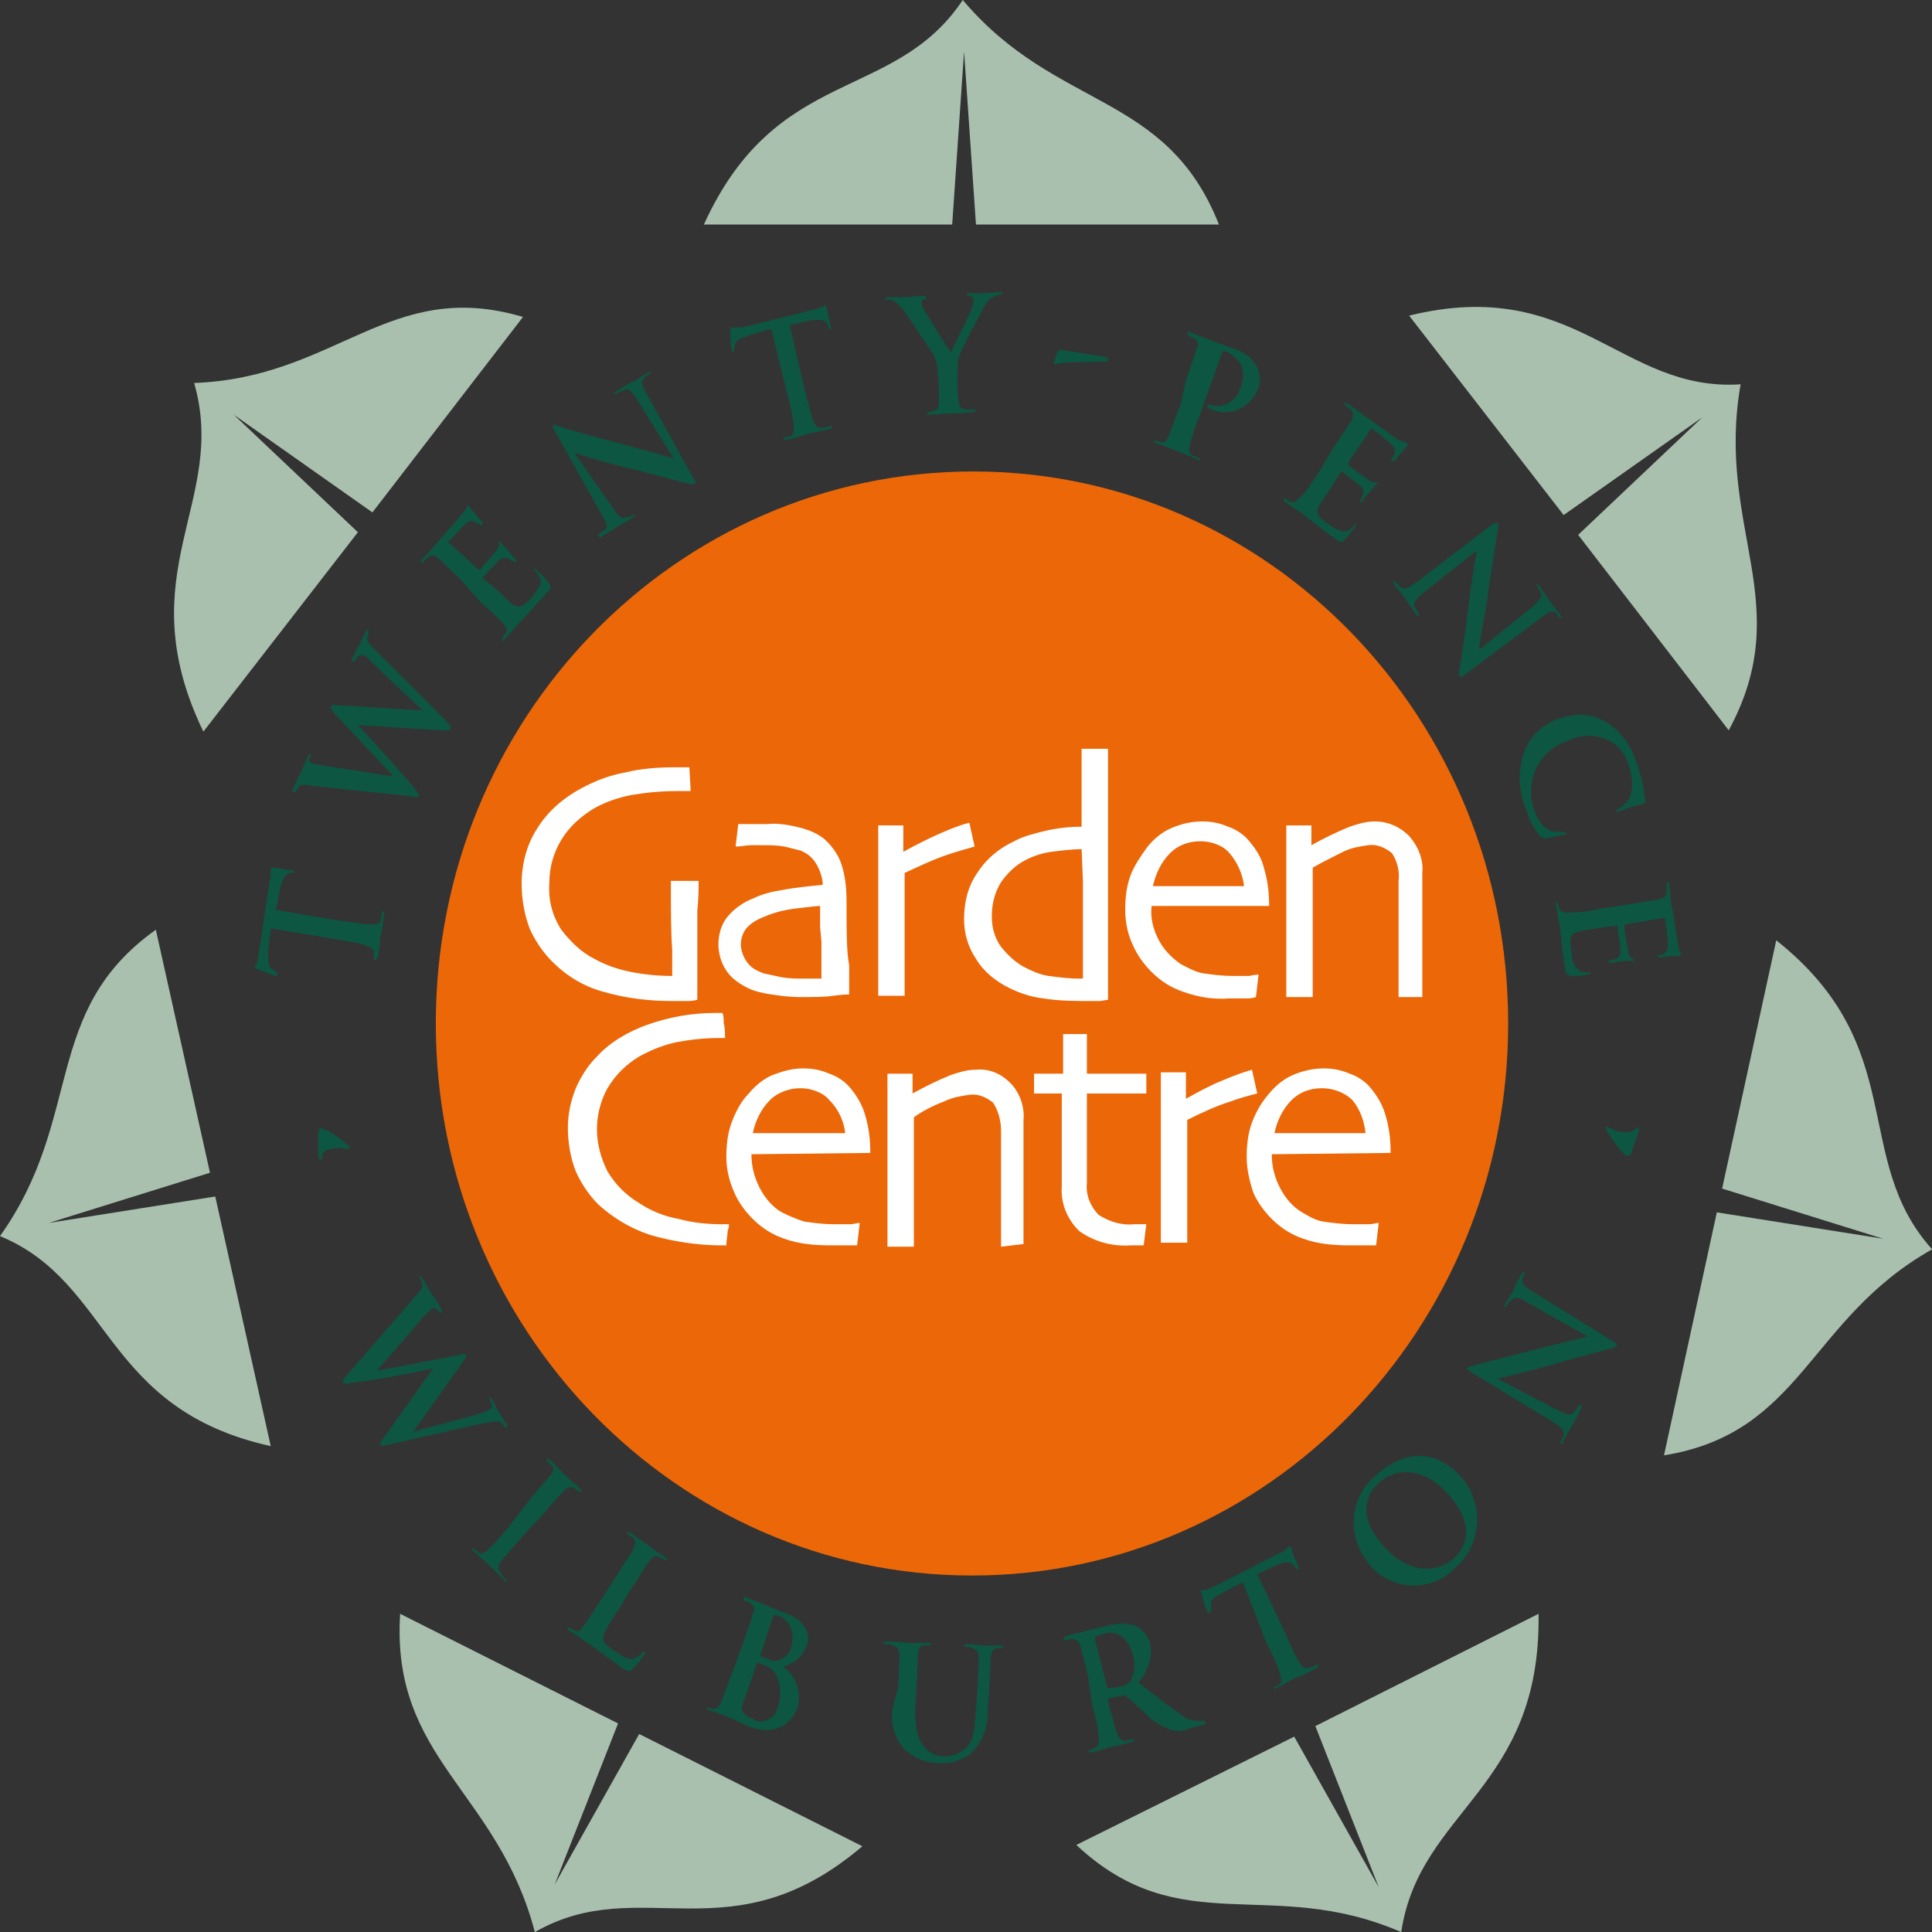
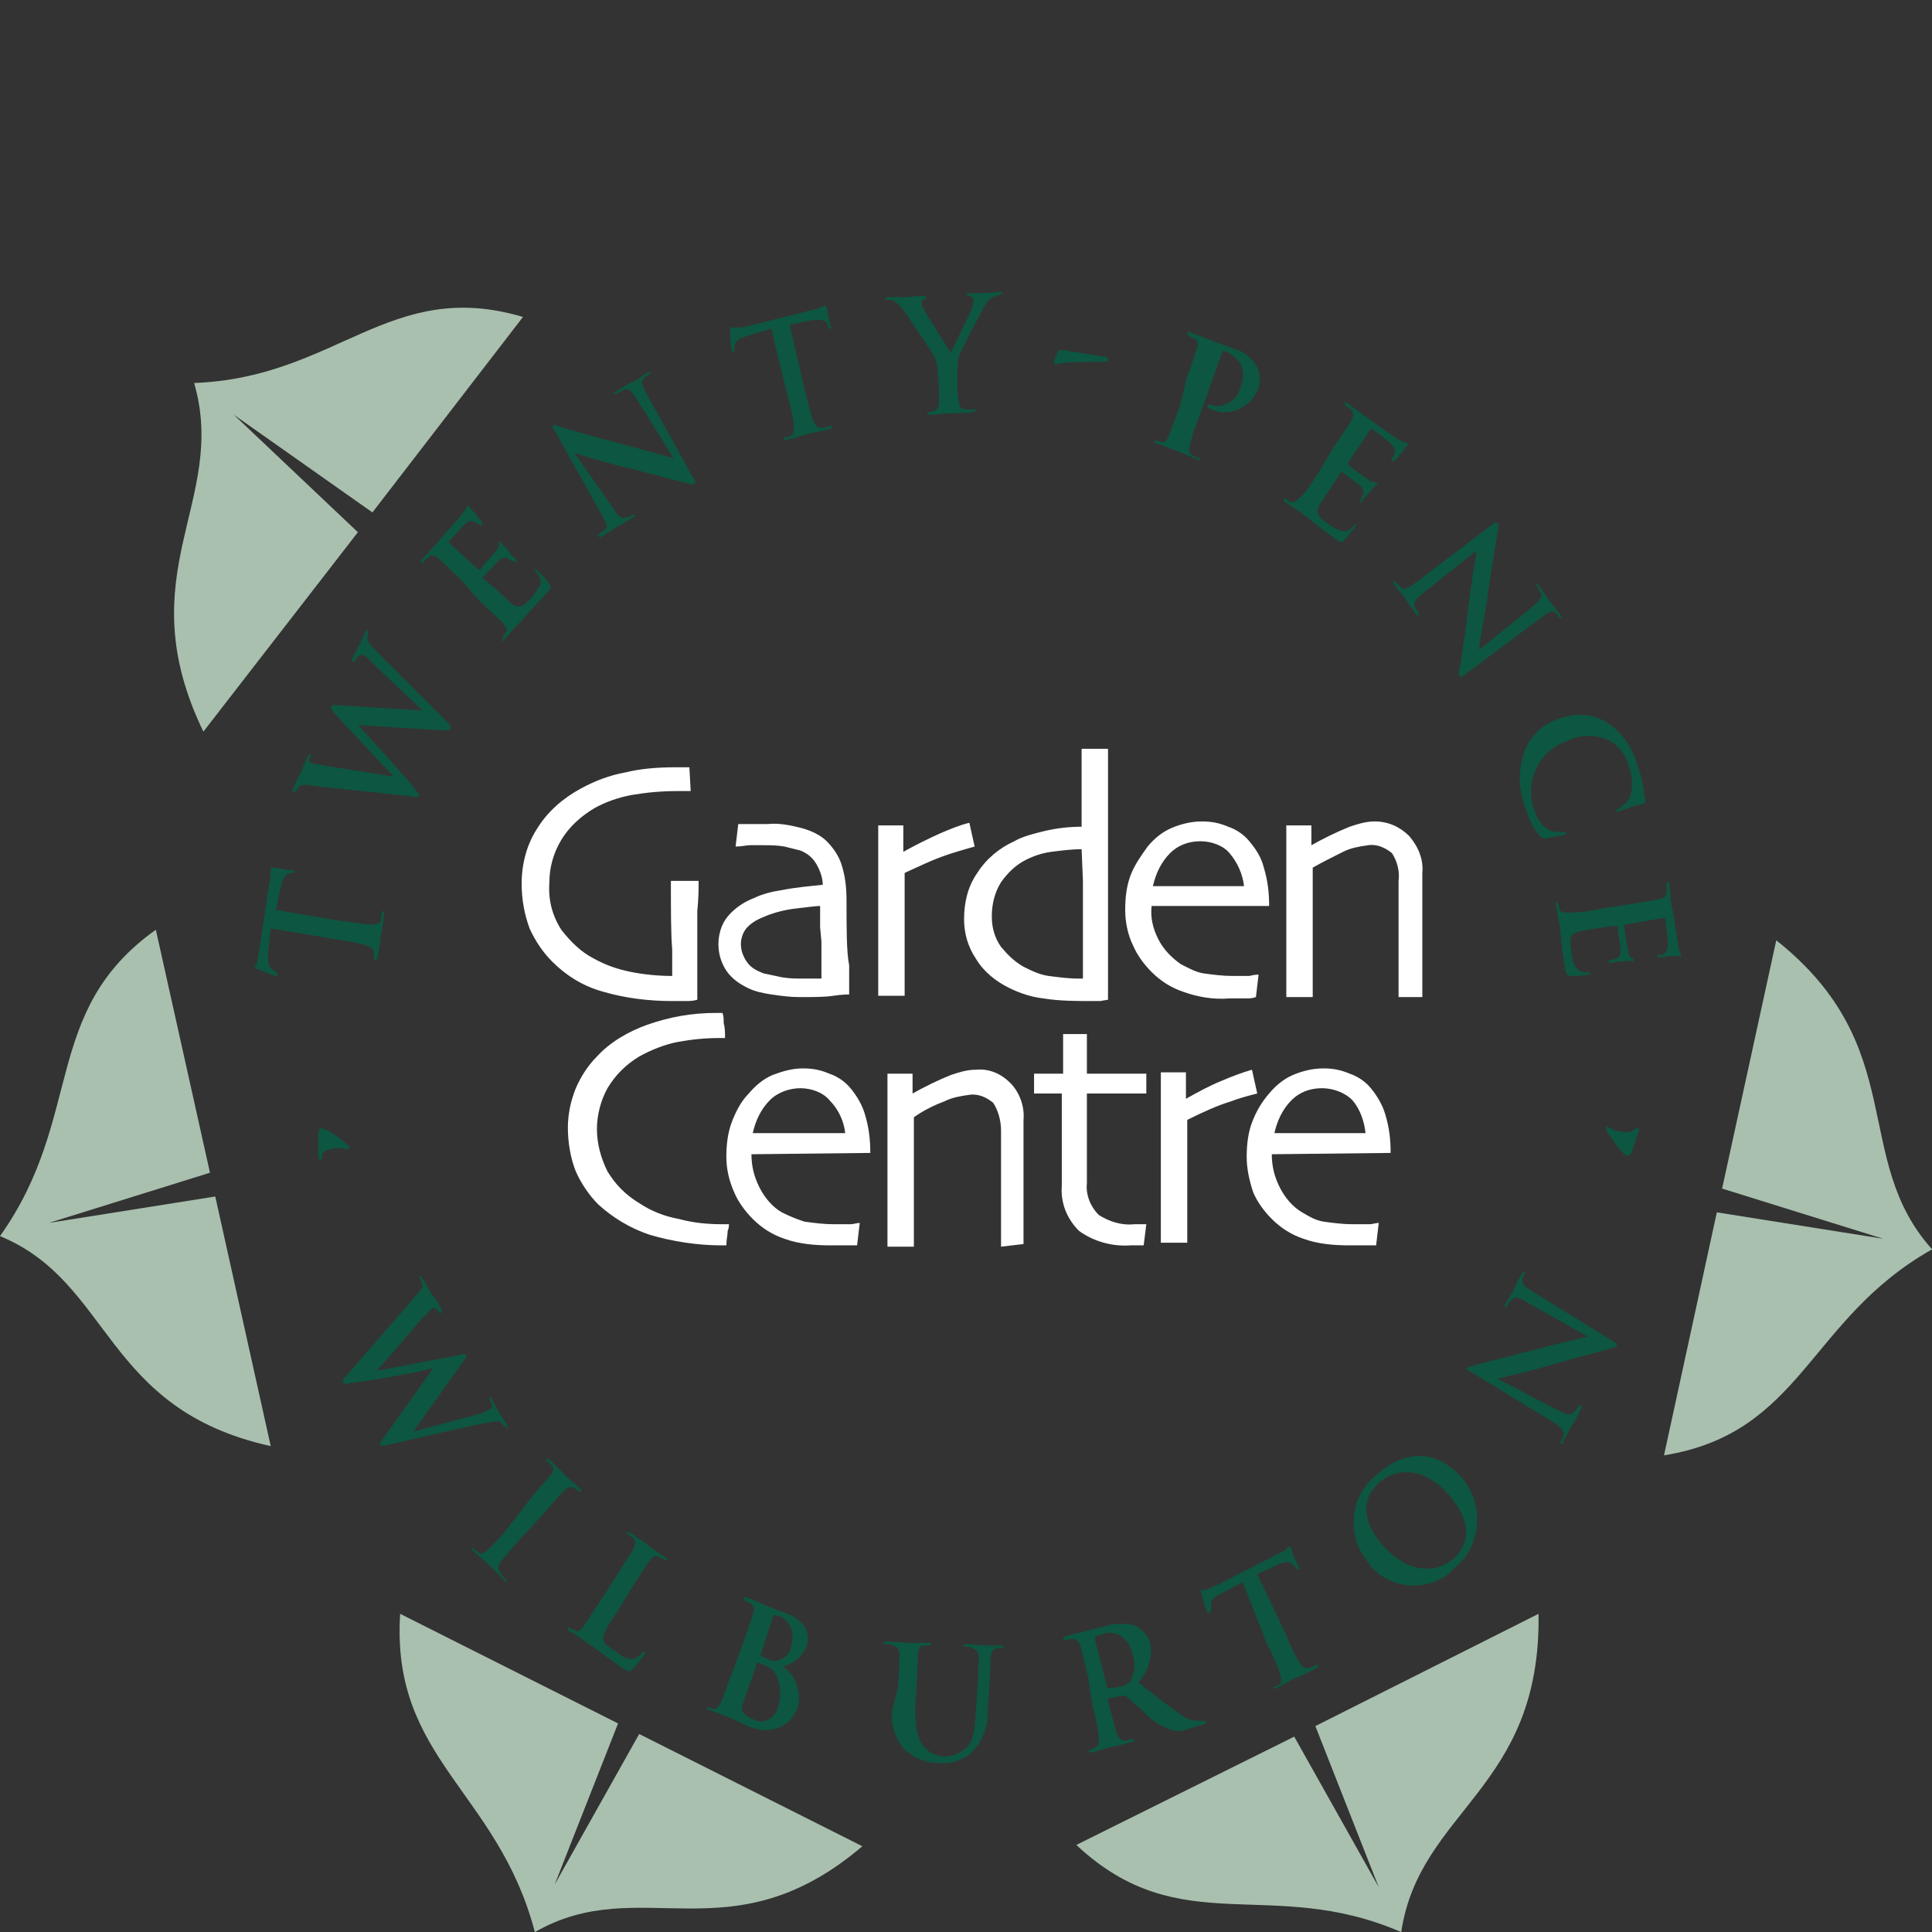
<svg xmlns="http://www.w3.org/2000/svg" width="146px" height="146px" version="1.1" xml:space="preserve" style="fill-rule:evenodd;clip-rule:evenodd;stroke-linejoin:round;stroke-miterlimit:2;">
  <rect width="100%" height="100%" fill="#333333" stroke="none" />
  <g transform="matrix(0.998,0,0,0.998,0,0)">
    <g>
-       <path id="Path_365" d="M33,77.5C33,100.6 51.2,119.3 73.6,119.3C96,119.3 114.2,100.6 114.2,77.5C114.2,54.4 96.1,35.7 73.7,35.7C51.2,35.7 33,54.4 33,77.5Z" style="fill:rgb(236,103,7);" />
      <path id="Path_366" d="M77.5,94.2L77.5,84.8C77.6,83.8 77.2,82.7 76.5,82C75.8,81.3 74.9,80.9 73.9,81C73.2,81 72.6,81.2 72,81.4C71,81.8 70,82.3 69.1,82.8L69.1,81.3L67.2,81.3L67.2,94.4L69.2,94.4L69.2,84.6C69.9,84.1 70.7,83.7 71.5,83.4C72.1,83.1 72.7,83 73.4,82.9C74.1,82.8 74.7,83.1 75.2,83.5C75.6,84.1 75.8,84.9 75.8,85.6L75.8,94.4L77.5,94.2ZM86.8,92.7L85.9,92.7C84.9,92.8 84,92.5 83.2,92C82.6,91.4 82.2,90.5 82.3,89.6L82.3,82.8L86.8,82.8L86.8,81.3L82.3,81.3L82.3,78.3L80.5,78.3L80.5,81.3L78.3,81.3L78.3,82.8L80.4,82.8L80.4,89.8C80.3,91.1 80.8,92.3 81.7,93.2C82.8,94 84.2,94.4 85.6,94.3L86.6,94.3L86.8,92.7ZM52.9,66.7L50.8,66.7C50.8,69 50.8,70.7 50.9,71.9L50.9,73.9C49.9,73.9 48.8,73.8 47.8,73.6C46.8,73.4 45.9,73.1 45,72.6C44,72.1 43.2,71.3 42.5,70.4C41.8,69.3 41.5,68.1 41.6,66.8C41.6,65.7 41.9,64.6 42.5,63.6C43.1,62.6 44,61.8 45,61.2C45.9,60.7 46.8,60.4 47.8,60.2C49,60 50.1,59.9 51.3,59.9L52.3,59.9L52.2,58.1L51.1,58.1C49.8,58.1 48.5,58.2 47.3,58.5C46.2,58.7 45.1,59.1 44,59.7C42.7,60.4 41.5,61.4 40.7,62.7C39.9,63.9 39.5,65.4 39.5,66.9C39.5,68.1 39.7,69.2 40.1,70.3C40.5,71.2 41.1,72.1 41.8,72.8C42.9,73.9 44.2,74.7 45.7,75.1C47.4,75.6 49.2,75.8 50.9,75.8L52.1,75.8C52.5,75.8 52.8,75.7 52.8,75.7L52.8,69C52.9,68 52.9,67.3 52.9,66.7ZM107.7,75.5L107.7,66.1C107.8,65.1 107.4,64.1 106.7,63.3C106,62.6 105.1,62.2 104.1,62.2C103.4,62.2 102.8,62.4 102.2,62.6C101.2,63 100.2,63.5 99.3,64L99.3,62.5L97.4,62.5L97.4,75.5L99.4,75.5L99.4,65.7C100.1,65.3 100.9,64.9 101.7,64.5C102.3,64.2 102.9,64.1 103.6,64C104.3,63.9 104.9,64.2 105.4,64.6C105.8,65.2 106,66 105.9,66.7L105.9,75.5L107.7,75.5ZM55.2,92.7L54.7,92.7C53.6,92.7 52.5,92.6 51.4,92.3C50.3,92.1 49.3,91.7 48.4,91.1C47.4,90.5 46.6,89.7 46,88.7C45.5,87.7 45.2,86.6 45.2,85.5C45.2,84.4 45.5,83.3 46,82.4C46.6,81.4 47.4,80.6 48.4,80C49.3,79.5 50.3,79.1 51.3,78.9C52.4,78.7 53.4,78.6 54.5,78.6L54.9,78.6C54.9,78.2 54.9,77.8 54.8,77.5C54.8,77.2 54.8,76.9 54.7,76.7L54.2,76.7C52.4,76.7 50.7,77 49,77.6C47.6,78.1 46.2,78.9 45.2,80C44.5,80.7 44,81.5 43.6,82.4C43.2,83.4 43,84.4 43,85.4C43,86.5 43.2,87.7 43.6,88.7C44,89.6 44.6,90.5 45.3,91.2C46.4,92.2 47.7,93 49.2,93.5C50.9,94 52.8,94.3 54.6,94.3L55,94.3C55,93.9 55.1,93.5 55.1,93.2C55.2,93 55.2,92.7 55.2,92.7ZM64,85.8L57,85.8C57.2,84.9 57.6,84 58.3,83.3C58.9,82.7 59.8,82.4 60.6,82.4C61.4,82.4 62.3,82.7 62.8,83.3C63.5,84 63.9,84.9 64,85.8ZM65.9,87.3C65.9,86.3 65.8,85.4 65.5,84.4C65.3,83.7 64.9,83 64.4,82.4C64,81.9 63.4,81.5 62.8,81.3C62.1,81 61.5,80.9 60.8,80.9C60,80.9 59.3,81.1 58.5,81.4C57.8,81.7 57.2,82.2 56.7,82.8C56.1,83.4 55.7,84.2 55.4,85C55.1,85.8 55,86.7 55,87.6C55,88.5 55.2,89.4 55.6,90.3C55.9,91 56.4,91.7 57,92.3C57.7,93 58.5,93.5 59.4,93.8C60.5,94.2 61.7,94.3 62.9,94.3L64.9,94.3L65.1,92.6C64.9,92.6 64.6,92.7 64.4,92.7L63.1,92.7C62.4,92.7 61.6,92.6 60.9,92.5C60.3,92.3 59.8,92.1 59.2,91.8C58.5,91.4 57.9,90.7 57.5,89.9C57.1,89.1 56.9,88.3 56.9,87.4L65.9,87.3ZM95.2,82.8L94.8,81C94.1,81.2 93.3,81.5 92.6,81.8C91.6,82.2 90.7,82.7 89.8,83.2L89.8,81.2L87.9,81.2L87.9,94.1L89.9,94.1L89.9,84.8C91.1,84.2 92.2,83.7 93.2,83.4C93.7,83.2 94.4,83 95.2,82.8ZM103.4,85.8L96.5,85.8C96.7,84.9 97.1,84 97.8,83.3C98.4,82.7 99.2,82.4 100.1,82.4C100.9,82.4 101.8,82.7 102.4,83.3C103,84 103.3,84.9 103.4,85.8ZM105.3,87.3C105.3,86.3 105.2,85.4 104.9,84.4C104.7,83.7 104.3,83 103.8,82.4C103.4,81.9 102.8,81.5 102.2,81.3C101.5,81 100.9,80.9 100.2,80.9C99.4,80.9 98.6,81.1 97.9,81.4C97.2,81.7 96.6,82.2 96.1,82.8C95.5,83.5 95.1,84.2 94.8,85C94.5,85.8 94.4,86.7 94.4,87.6C94.4,88.5 94.6,89.4 94.9,90.3C95.2,91 95.7,91.7 96.3,92.3C97,93 97.8,93.5 98.7,93.8C99.8,94.2 101,94.3 102.2,94.3L104.2,94.3L104.4,92.6C104.2,92.6 103.9,92.7 103.7,92.7L102.4,92.7C101.7,92.7 100.9,92.6 100.2,92.5C99.6,92.4 99.1,92.1 98.6,91.8C97.9,91.4 97.3,90.7 96.9,89.9C96.5,89.1 96.3,88.3 96.3,87.4L105.3,87.3ZM73.8,64.1L73.4,62.3C72.6,62.5 71.9,62.8 71.2,63.1C70.3,63.5 69.3,64 68.4,64.5L68.4,62.5L66.5,62.5L66.5,75.4L68.5,75.4L68.5,66.1C69.6,65.6 70.6,65.1 71.8,64.7C72.4,64.5 73.1,64.3 73.8,64.1ZM82,66.7L82,74.1L81.7,74.1C80.9,74.1 80.2,74 79.4,73.9C78.7,73.8 78.1,73.5 77.5,73.2C76.8,72.8 76.3,72.3 75.8,71.7C75.3,71 75.1,70.2 75.1,69.4C75.1,68.5 75.3,67.6 75.8,66.8C76.3,66.1 76.9,65.5 77.7,65.1C78.3,64.8 78.9,64.6 79.6,64.5C80.4,64.4 81.2,64.3 81.9,64.3L82,66.7ZM83.9,75.7L83.9,56.7L81.9,56.7L81.9,62.6C81,62.6 80.1,62.7 79.2,62.9C78.4,63.1 77.5,63.3 76.8,63.7C75.7,64.2 74.7,65 74,66.1C73.3,67.1 73,68.3 73,69.6C73,70.7 73.3,71.7 73.9,72.6C74.5,73.6 75.4,74.3 76.4,74.8C77.2,75.2 78.1,75.5 79,75.6C80.2,75.8 81.5,75.8 82.7,75.8L83.3,75.8L83.9,75.7ZM62.2,71.3L62.2,74.1L60.8,74.1C60.3,74.1 59.8,74.1 59.2,74C58.7,73.9 58.3,73.8 57.8,73.7C57.3,73.5 56.9,73.3 56.6,72.9C56.3,72.5 56.1,72 56.1,71.5C56.1,71 56.3,70.5 56.6,70.2C57,69.8 57.4,69.6 57.9,69.4C58.6,69.1 59.4,68.9 60.2,68.8C61.1,68.7 61.8,68.6 62.1,68.6L62.1,70.2L62.2,71.3ZM64.1,68.2C64.1,67.2 64,66.3 63.7,65.4C63.5,64.8 63.1,64.2 62.6,63.7C62.1,63.2 61.4,62.9 60.7,62.7C59.9,62.5 59,62.3 58.1,62.4L55.9,62.4L55.7,64.1C56.2,64.1 56.5,64 56.8,64L57.8,64C58.3,64 58.8,64 59.4,64.1C59.8,64.2 60.2,64.3 60.6,64.4C61.1,64.6 61.5,64.9 61.8,65.4C62.1,65.9 62.3,66.5 62.3,67C61.3,67.1 60.2,67.2 59.2,67.4C58.5,67.5 57.7,67.7 57.1,68C56.3,68.3 55.6,68.8 55.1,69.4C54.6,70 54.4,70.8 54.4,71.5C54.4,72.2 54.6,72.9 55,73.5C55.4,74.1 56,74.5 56.6,74.8C57.2,75.1 57.8,75.2 58.4,75.3C59.1,75.4 59.8,75.5 60.5,75.5C61.6,75.5 62.5,75.5 63.1,75.4C63.8,75.3 64.2,75.3 64.3,75.3L64.3,73.1C64.1,72.1 64.1,70.4 64.1,68.2ZM94.2,67.1L87.3,67.1C87.5,66.2 87.9,65.3 88.6,64.6C89.2,64 90,63.7 90.9,63.7C91.7,63.7 92.6,64 93.1,64.6C93.7,65.3 94.1,66.2 94.2,67.1ZM96.1,68.6C96.1,67.6 96,66.7 95.7,65.7C95.5,64.9 95.1,64.3 94.6,63.7C94.2,63.2 93.6,62.8 93,62.6C92.3,62.3 91.7,62.2 91,62.2C90.2,62.2 89.4,62.4 88.7,62.7C88,63 87.4,63.5 86.9,64.1C86.4,64.8 85.9,65.5 85.6,66.3C85.3,67.1 85.2,68 85.2,68.9C85.2,69.8 85.4,70.8 85.8,71.6C86.1,72.3 86.6,73 87.2,73.6C87.9,74.3 88.7,74.8 89.6,75.1C90.7,75.5 91.9,75.7 93.1,75.6L94.4,75.6C94.6,75.6 94.8,75.6 95.1,75.5L95.3,73.8C95.2,73.8 95,73.8 94.6,73.9L93.3,73.9C92.6,73.9 91.8,73.8 91.1,73.7C90.5,73.6 90,73.3 89.4,73C88.7,72.5 88.1,71.9 87.7,71.1C87.3,70.3 87.1,69.5 87.2,68.6L96.1,68.6Z" style="fill:white;" />
      <path id="Path_367" d="M122.9,85.7C122.5,85.7 122.2,85.6 121.9,85.4C121.8,85.4 121.7,85.3 121.7,85.3C121.7,85.3 121.6,85.3 121.6,85.4C121.6,85.5 121.7,85.6 121.7,85.7C122.1,86.3 122.5,86.9 123,87.4C123.1,87.5 123.2,87.5 123.3,87.5L123.4,87.5C123.5,87.4 123.6,87.2 123.6,87.1C123.7,86.7 124.1,85.7 124.1,85.6C124.1,85.4 124.1,85.4 124,85.4C123.9,85.4 123.9,85.5 123.8,85.5C123.6,85.7 123.2,85.8 122.9,85.7ZM25.1,87C25.4,86.9 25.8,86.9 26.1,87L26.4,87L26.5,86.9C26.4,86.8 26.4,86.7 26.3,86.7C25.8,86.2 25.2,85.8 24.6,85.5C24.5,85.5 24.4,85.5 24.3,85.4C24.2,85.4 24.2,85.4 24.2,85.5C24.2,85.5 24.1,85.6 24.1,86L24.1,87.6C24.1,87.8 24.2,87.8 24.3,87.8C24.4,87.8 24.4,87.7 24.4,87.6C24.3,87.4 24.5,87.1 25.1,87ZM25.3,71.1C26.4,71.3 27.3,71.4 27.7,71.6C28,71.7 28.3,71.8 28.3,72.1L28.3,72.5C28.3,72.6 28.3,72.7 28.4,72.7C28.5,72.7 28.5,72.6 28.6,72.5C28.7,72 28.8,71.3 28.8,71C28.9,70.7 29,69.9 29.1,69.2C29.1,69.1 29.1,69 29,69C28.9,69 28.9,69 28.9,69.2C28.9,69.4 28.8,69.6 28.8,69.8C28.6,70 28.3,70 28,70C27.5,70 26.6,69.8 25.6,69.7L20.9,68.9L21.2,67.4C21.4,66.4 21.7,66.1 22,66.1L22.1,66.1C22.3,66.1 22.3,66.1 22.3,66C22.3,65.9 22.2,65.9 22.1,65.9C21.8,65.9 21,65.7 20.8,65.7L20.5,65.7C20.5,66.1 20.5,66.5 20.4,66.8L19.7,71.5C19.6,71.9 19.6,72.3 19.5,72.7C19.5,72.9 19.4,73 19.3,73.2C19.3,73.3 19.4,73.3 19.5,73.4C19.6,73.4 20.6,73.8 20.8,73.9C20.9,73.9 21,73.9 21,73.8C21,73.7 21,73.7 20.9,73.6C20.8,73.5 20.6,73.4 20.5,73.3C20.3,73.1 20.3,72.8 20.3,72.1L20.5,70.3L25.3,71.1ZM59.6,29.8C59.9,30.9 60.1,31.8 60.1,32.3C60.1,32.6 60.1,32.9 59.9,33C59.8,33.1 59.6,33.1 59.5,33.1C59.4,33.1 59.3,33.2 59.3,33.2C59.3,33.3 59.4,33.3 59.6,33.3C60.1,33.2 60.7,33 61,32.9C61.3,32.8 62,32.7 62.8,32.5C62.9,32.5 63,32.4 63,32.3C63,32.2 62.9,32.2 62.8,32.3C62.6,32.3 62.4,32.4 62.2,32.4C61.9,32.4 61.7,32.2 61.6,31.9C61.4,31.4 61.2,30.5 60.9,29.4L59.8,24.6L61.2,24.3C62.2,24.1 62.6,24.3 62.7,24.6L62.7,24.7C62.8,24.9 62.8,24.9 62.9,24.9C63,24.9 63,24.8 62.9,24.7C62.8,24.4 62.7,23.6 62.6,23.3L62.5,23.1C62.2,23.3 61.8,23.4 61.4,23.5L57,24.6C56.6,24.7 56.2,24.8 55.9,24.8L55.4,24.8C55.3,24.8 55.3,24.9 55.3,25.1C55.3,25.6 55.3,26 55.4,26.5C55.4,26.6 55.5,26.7 55.5,26.7C55.6,26.7 55.6,26.6 55.6,26.5C55.6,26.3 55.6,26.2 55.7,26C55.8,25.7 56.1,25.6 56.7,25.4L58.4,24.9L59.6,29.8ZM71.1,29.2L71.1,30.4C71.1,30.8 71,31 70.8,31.1C70.7,31.1 70.5,31.2 70.4,31.2C70.3,31.2 70.2,31.2 70.2,31.3C70.2,31.4 70.3,31.4 70.5,31.4C70.9,31.4 71.6,31.3 71.9,31.3C72.2,31.3 72.9,31.3 73.7,31.2C73.8,31.2 73.9,31.1 73.9,31.1C73.9,31 73.8,31 73.7,31L73.1,31C72.8,31 72.6,30.7 72.6,30.4C72.5,29.9 72.5,29.4 72.5,29.2L72.5,28.2C72.5,27.8 72.5,27.4 72.6,27C73.2,25.7 73.9,24.4 74.6,23.1C74.7,22.9 74.9,22.6 75.2,22.5C75.4,22.4 75.5,22.4 75.7,22.3C75.8,22.3 75.9,22.2 75.9,22.2C75.9,22.1 75.8,22.1 75.7,22.1C75.5,22.1 74.7,22.2 74.5,22.2L73.4,22.2C73.3,22.2 73.2,22.2 73.2,22.3C73.2,22.4 73.3,22.4 73.4,22.4C73.5,22.4 73.7,22.5 73.7,22.7C73.7,22.9 73.7,23.1 73.6,23.3C73.5,23.7 72.1,26.4 72,26.7C71.8,26.4 70,23.6 69.9,23.3C69.8,23.2 69.8,23 69.8,22.9C69.8,22.8 69.8,22.7 69.9,22.7C70.1,22.6 70.2,22.6 70.1,22.5C70.1,22.4 70,22.4 69.9,22.4C69.4,22.4 68.9,22.5 68.7,22.5L67.2,22.5C67.1,22.5 67,22.6 67,22.6C67,22.7 67.1,22.7 67.2,22.7C67.4,22.7 67.5,22.7 67.7,22.8C68,23 68.3,23.3 68.5,23.6C68.9,24.2 70.6,26.7 70.7,26.9C70.9,27.3 71,27.7 71,28.1L71.1,29.2ZM80.4,26.5C80.2,26.5 80.2,26.5 80.1,26.6L79.8,27.4C79.8,27.5 79.8,27.6 79.9,27.6C80,27.6 80.2,27.5 80.4,27.5C80.8,27.4 83,27.4 83.4,27.4C83.7,27.4 83.9,27.4 83.9,27.2C83.9,27.1 83.8,27 83.6,27L80.4,26.5ZM89.4,30.6C89,31.6 88.7,32.5 88.5,33C88.4,33.3 88.2,33.5 88,33.5C87.9,33.5 87.8,33.4 87.6,33.4C87.5,33.3 87.4,33.4 87.4,33.4C87.4,33.5 87.4,33.5 87.6,33.6C88,33.7 88.7,34 89,34.1C89.3,34.2 90,34.5 90.7,34.8C90.8,34.9 90.9,34.8 90.9,34.8C90.9,34.7 90.9,34.7 90.8,34.7C90.6,34.6 90.4,34.5 90.3,34.5C90,34.3 90,34 90.1,33.7C90.2,33.2 90.5,32.3 90.9,31.3L92.5,26.8C92.5,26.7 92.6,26.6 92.6,26.6C92.7,26.6 92.9,26.6 93,26.7C93.4,26.9 93.7,27.2 93.9,27.5C94.2,28.1 94.2,28.8 93.9,29.4C93.7,30.3 92.7,30.9 91.8,30.7C91.6,30.6 91.5,30.6 91.4,30.7C91.4,30.8 91.4,30.8 91.5,30.9C91.6,30.9 91.6,31 91.7,31C93.1,31.6 94.6,30.9 95.2,29.6C95.2,29.5 95.3,29.4 95.3,29.3C95.5,28.8 95.4,28.3 95.2,27.8C94.8,27.1 94.2,26.6 93.4,26.4C92.9,26.2 92.3,26 91.8,25.8C91.5,25.7 90.8,25.4 90.2,25.2C90.1,25.1 90,25.1 89.9,25.2C89.9,25.3 89.9,25.3 90,25.4C90.1,25.5 90.3,25.6 90.4,25.6C90.7,25.8 90.8,26.1 90.6,26.4C90.5,26.8 90.4,27.1 89.8,28.8L89.4,30.6ZM115.6,61.4C115.8,62.1 116.1,62.7 116.6,63.3C116.7,63.4 116.9,63.5 117,63.5C117.5,63.4 118,63.3 118.5,63.2C118.6,63.2 118.6,63.1 118.6,63.1C118.6,63 118.5,63 118.3,63C118,63 117.7,63 117.4,62.9C116.8,62.6 116.4,62.1 116.1,61.1C115.5,59 116.6,56.8 118.7,56.1C119.7,55.6 120.9,55.6 121.9,56.1C122.6,56.5 123.1,57.2 123.3,57.9C123.6,58.7 123.7,59.6 123.4,60.4C123.2,60.8 122.9,61 122.6,61.2C122.4,61.3 122.4,61.3 122.4,61.4C122.4,61.5 122.5,61.5 122.7,61.4C122.9,61.3 123.5,61.1 123.9,61C124.3,60.9 124.4,60.9 124.5,60.8C124.6,60.8 124.6,60.7 124.6,60.6C124.5,60.3 124.5,59.9 124.4,59.4C124.3,58.8 124.1,58.3 123.9,57.7C123.5,56.4 122.7,55.3 121.5,54.6C120.4,54 119.2,54 118.1,54.4C116.8,54.8 115.8,55.8 115.4,57C114.9,58.5 115,60 115.6,61.4ZM121.2,68.8C120.4,69 119.6,69.1 118.8,69.1C118.5,69.1 118.2,69.1 118.1,68.9C118.1,68.8 118,68.6 118,68.5C118,68.4 117.9,68.3 117.9,68.3C117.8,68.3 117.8,68.4 117.8,68.5C117.9,69 118,69.7 118.1,70C118.2,70.7 118.2,71.5 118.5,73.3C118.6,73.8 118.6,73.8 118.9,73.9C119.3,73.9 119.8,73.9 120.2,73.8C120.3,73.8 120.4,73.8 120.4,73.7C120.4,73.6 120.3,73.6 120.2,73.6C119.8,73.7 119.5,73.5 119.3,73.2C119.1,72.9 119,72.5 119,72.1C118.8,70.9 118.9,70.7 119.7,70.5C120,70.4 121.1,70.3 121.5,70.2L122.4,70.1C122.5,70.1 122.5,70.1 122.5,70.2C122.5,70.5 122.7,71.6 122.7,71.9C122.7,72.4 122.6,72.5 122.3,72.6C122.2,72.7 122,72.7 121.9,72.7C121.8,72.7 121.8,72.8 121.8,72.8C121.8,72.9 121.9,72.9 122,72.9C122.1,72.9 122.5,72.8 122.8,72.8C123.4,72.7 123.6,72.8 123.6,72.8C123.7,72.8 123.7,72.7 123.7,72.7C123.7,72.6 123.6,72.6 123.5,72.5C123.4,72.4 123.3,72.3 123.3,72C123.2,71.7 123,70.4 123,70.1C123,70 123,70 123.1,70L126,69.5C126.1,69.5 126.1,69.5 126.1,69.6C126.1,69.8 126.3,71.1 126.3,71.3C126.3,71.9 126.2,72.1 126,72.2C125.9,72.3 125.7,72.3 125.6,72.3C125.5,72.3 125.5,72.3 125.5,72.4C125.5,72.5 125.6,72.5 125.6,72.5C125.7,72.5 126.3,72.4 126.4,72.4L127.2,72.4C127.3,72.4 127.3,72.4 127.3,72.3C127.3,72.2 127.2,72.2 127.2,72.1C127.1,71.9 127.1,71.8 127.1,71.6C127,71.4 126.7,69 126.6,68.7C126.5,68.4 126.5,67.6 126.4,67C126.4,66.8 126.3,66.7 126.3,66.8C126.2,66.8 126.2,66.9 126.2,67L126.2,67.5C126.2,67.9 126,68 125.6,68.1C125.2,68.2 124.9,68.2 123.2,68.5L121.2,68.8ZM26.2,104.2C26,104.4 25.9,104.6 26,104.7C26.1,104.8 26.2,104.8 26.7,104.7C27.9,104.6 32.2,103.8 32.8,103.6L29.1,108.8C28.8,109.2 28.7,109.3 28.8,109.4C28.9,109.5 29,109.5 29.4,109.4C31.2,109 35,108.1 36.5,107.8C37.2,107.7 37.7,107.5 37.9,107.7C38,107.8 38.1,107.9 38.2,108C38.3,108.1 38.3,108.1 38.4,108.1C38.5,108.1 38.4,108 38.4,107.9C38.2,107.6 37.9,107.1 37.9,107.1C37.8,107 37.6,106.6 37.3,106C37.2,105.9 37.1,105.8 37.1,105.8C37,105.8 37,105.9 37.1,106C37.3,106.4 37.3,106.6 37.1,106.7C36.9,106.8 36.7,106.9 36.5,107C35.1,107.4 32,108.2 31.3,108.4L35,103.2C35.2,102.9 35.4,102.7 35.3,102.6C35.2,102.5 35.1,102.5 34.8,102.6L28.5,103.8C29,103.3 31.4,100.5 31.9,99.9C32.3,99.5 32.6,99.2 32.7,99.1C32.8,99 32.9,99 33,99.1C33.1,99.2 33.2,99.2 33.2,99.3C33.3,99.4 33.3,99.5 33.4,99.4C33.5,99.3 33.5,99.3 33.4,99.1C33.1,98.5 32.8,98.1 32.7,98C32.6,97.9 32.3,97.3 32,96.8C31.9,96.7 31.8,96.6 31.8,96.6C31.8,96.6 31.7,96.7 31.8,96.8C31.9,96.9 31.9,97.1 32,97.3C32,97.5 31.8,97.8 31.5,98.1L26.2,104.2ZM67.6,129.3C67.4,130.4 67.7,131.6 68.5,132.5C69.2,133.1 70.1,133.5 71,133.5C71.9,133.6 72.8,133.3 73.5,132.8C74.4,131.9 74.9,130.6 74.8,129.3L74.9,128C75,126.2 75,125.9 75,125.5C75.1,125.1 75.1,124.9 75.5,124.8L75.8,124.8C75.9,124.8 76,124.8 76,124.7C76,124.6 75.9,124.6 75.8,124.6L74.5,124.6C74.5,124.6 73.8,124.5 73.2,124.5C73,124.5 73,124.5 73,124.6C73,124.7 73.1,124.7 73.2,124.7C73.3,124.7 73.5,124.7 73.6,124.8C74,124.9 74.1,125.1 74.1,125.5C74.1,125.9 74.1,126.2 74,128L73.9,129.5C73.8,130.7 73.8,131.8 73.1,132.4C72.6,132.8 72.1,133 71.5,133C71,133 70.5,132.8 70.1,132.4C69.6,131.9 69.3,131.2 69.3,129.4L69.4,127.7C69.5,125.9 69.5,125.6 69.5,125.2C69.6,124.8 69.6,124.6 70,124.6L70.3,124.6C70.4,124.6 70.5,124.6 70.5,124.5C70.5,124.4 70.4,124.4 70.3,124.4L68.9,124.4C68.5,124.4 67.8,124.3 67.2,124.3C67,124.3 66.9,124.3 66.9,124.4C66.9,124.5 67,124.5 67.1,124.5C67.3,124.5 67.4,124.5 67.6,124.6C68,124.7 68.1,124.9 68.1,125.3C68.1,125.7 68.1,126 68,127.8L67.6,129.3ZM113.4,104.4C113.7,104.3 115.6,103.9 117.3,103.4C118.9,102.9 121,102.4 122,102.1C122.2,102.1 122.3,102 122.4,101.9C122.5,101.8 122.4,101.7 122.2,101.6L115.9,97.7C115.4,97.4 115.2,97.2 115.3,96.8C115.3,96.7 115.4,96.6 115.4,96.5C115.5,96.4 115.5,96.3 115.4,96.3C115.3,96.3 115.3,96.4 115.2,96.5C114.9,97 114.7,97.4 114.7,97.5C114.6,97.7 114.3,98.2 114,98.7C113.9,98.8 113.9,99 113.9,99C114,99 114,99 114.1,98.9C114.2,98.7 114.3,98.5 114.5,98.4C114.7,98.2 115,98.2 115.6,98.6L120.2,101.2C119.9,101.3 117.7,101.8 116.6,102.1C114.3,102.7 111.8,103.3 111.6,103.4C111.3,103.5 111.1,103.5 111.1,103.6C111,103.7 111.2,103.8 111.4,103.9L117.3,107.5C118.2,108 118.4,108.3 118.4,108.6C118.4,108.8 118.3,108.9 118.2,109.1C118.1,109.2 118.1,109.3 118.2,109.3C118.3,109.4 118.3,109.3 118.4,109.1C118.7,108.6 118.9,108.1 119,108C119.1,107.8 119.4,107.4 119.7,106.7C119.8,106.6 119.8,106.5 119.7,106.4C119.6,106.4 119.6,106.4 119.5,106.5C119.4,106.7 119.3,106.8 119.1,107C118.9,107.2 118.6,107.1 117.8,106.7L113.4,104.4ZM31.2,60.3C31.5,60.4 31.6,60.4 31.7,60.3C31.8,60.2 31.7,60.1 31.3,59.6C30.6,58.7 27.6,55.4 27.1,54.9L33.4,55.3C33.9,55.3 34,55.3 34.1,55.2C34.2,55.1 34.1,54.9 33.8,54.6C32.5,53.3 29.7,50.5 28.6,49.4C28.1,48.9 27.8,48.6 27.8,48.3C27.8,48.2 27.9,48 27.9,47.9L27.9,47.7C27.8,47.7 27.8,47.7 27.7,47.8C27.5,48.2 27.3,48.6 27.3,48.7C27.2,48.8 27,49.2 26.7,49.8C26.6,49.9 26.6,50.1 26.7,50.1C26.8,50.1 26.8,50.1 26.9,50C27.1,49.6 27.3,49.6 27.5,49.6C27.7,49.7 27.9,49.8 28,50C29,51 31.4,53.2 32,53.8L25.7,53.4C25.3,53.4 25.1,53.3 25.1,53.5C25,53.6 25.1,53.7 25.3,54L29.8,58.8C29.1,58.7 25.5,58.1 24.7,58C24.3,57.9 24,57.9 23.6,57.8C23.5,57.7 23.4,57.7 23.4,57.6C23.4,57.5 23.4,57.4 23.5,57.3C23.6,57.2 23.6,57.1 23.5,57.1C23.4,57.1 23.4,57.1 23.3,57.3C23,57.9 22.8,58.4 22.8,58.5C22.7,58.6 22.4,59.2 22.2,59.7C22.1,59.8 22.1,59.9 22.2,60C22.3,60 22.3,60 22.4,59.9C22.5,59.8 22.6,59.6 22.7,59.5C23,59.4 23.3,59.4 23.6,59.5L31.2,60.3ZM36.3,45.5C37.1,46.2 37.8,46.9 38.1,47.2C38.3,47.5 38.5,47.7 38.3,47.9C38.2,48 38.1,48.1 38.1,48.3C38,48.4 38,48.5 38,48.5C38.1,48.6 38.2,48.5 38.2,48.4C38.5,48.1 39,47.5 39.2,47.3C39.7,46.8 40.2,46.2 41.4,44.9C41.7,44.6 41.8,44.5 41.6,44.2C41.3,43.8 41,43.5 40.7,43.2C40.6,43.1 40.5,43.1 40.5,43.1C40.4,43.2 40.5,43.2 40.6,43.3C40.9,43.7 41,44 40.9,44.3C40.7,44.6 40.5,45 40.3,45.2C39.5,46.1 39.2,46.1 38.6,45.6C38.4,45.4 37.6,44.6 37.3,44.4L36.6,43.8C36.5,43.7 36.5,43.7 36.6,43.7C36.8,43.5 37.6,42.6 37.7,42.5C38,42.2 38.3,42.2 38.5,42.3C38.6,42.4 38.7,42.5 38.9,42.5C38.9,42.5 39,42.6 39.1,42.5C39.2,42.4 39.1,42.4 39,42.3C38.9,42.2 38.6,41.9 38.5,41.7C38.3,41.5 38.1,41.3 37.9,41L37.8,41L37.8,41.2C37.8,41.3 37.7,41.5 37.6,41.7C37.4,41.9 36.5,42.9 36.4,43.1C36.3,43.2 36.3,43.1 36.2,43.1L34,41.1C33.9,41 33.9,41 34,41C34.2,40.8 35,39.9 35.1,39.8C35.5,39.4 35.7,39.4 35.9,39.5C36,39.6 36.1,39.6 36.3,39.7C36.4,39.8 36.5,39.8 36.5,39.7C36.6,39.6 36.5,39.6 36.5,39.5C36.4,39.4 36,39 36,38.9C35.8,38.7 35.6,38.5 35.5,38.3C35.5,38.3 35.4,38.2 35.4,38.3C35.4,38.4 35.3,38.4 35.3,38.5C35.3,38.6 35.1,38.7 35,38.9C34.9,39.1 33.3,40.8 33.1,41.1C32.9,41.3 32.4,41.9 32,42.3C31.9,42.4 31.8,42.5 31.9,42.6C32,42.7 32,42.6 32.1,42.5C32.2,42.4 32.3,42.3 32.4,42.2C32.7,42 32.9,42 33.2,42.3C33.5,42.5 33.7,42.8 35,44L36.3,45.5ZM43.5,34.3C43.8,34.4 45.7,35 47.4,35.4C49.1,35.8 51.1,36.4 52.1,36.6C52.3,36.7 52.4,36.7 52.6,36.6C52.7,36.5 52.7,36.4 52.5,36.2L48.9,29.7C48.6,29.1 48.5,28.9 48.8,28.6C48.9,28.5 49,28.4 49.1,28.4C49.2,28.3 49.3,28.3 49.2,28.2C49.1,28.1 49.1,28.2 48.9,28.3C48.4,28.6 48.1,28.9 47.9,28.9C47.7,29 47.2,29.3 46.7,29.6C46.6,29.7 46.4,29.8 46.5,29.8C46.6,29.8 46.6,29.9 46.7,29.8C46.9,29.7 47.1,29.6 47.3,29.5C47.6,29.4 47.8,29.6 48.2,30.2L51,34.7C50.7,34.6 48.5,34 47.4,33.7C45.1,33.1 42.6,32.4 42.4,32.3C42.1,32.2 41.9,32.1 41.9,32.2C41.8,32.3 41.8,32.4 42,32.6L45.4,38.7C45.9,39.6 46.1,39.9 45.8,40.1C45.7,40.2 45.5,40.3 45.4,40.4C45.3,40.5 45.2,40.5 45.3,40.6C45.4,40.7 45.5,40.7 45.6,40.6C46.1,40.3 46.6,40 46.7,39.9C46.9,39.8 47.3,39.6 47.9,39.2C48,39.1 48.1,39.1 48.1,39C48.1,38.9 48,39 47.9,39C47.7,39.1 47.5,39.2 47.3,39.2C47.1,39.3 46.8,39.1 46.3,38.3L43.5,34.3ZM99.9,35.7C99.3,36.6 98.8,37.4 98.4,37.7C98.2,37.9 98,38.1 97.8,38C97.7,38 97.5,37.9 97.4,37.8C97.3,37.7 97.2,37.7 97.2,37.8C97.2,37.9 97.2,37.9 97.3,38C97.7,38.3 98.3,38.7 98.5,38.8C99,39.2 99.6,39.7 101.1,40.8C101.5,41.1 101.6,41.1 101.8,40.9C102.1,40.6 102.4,40.2 102.6,39.9C102.7,39.8 102.7,39.7 102.7,39.7C102.7,39.7 102.6,39.7 102.5,39.8C102.2,40.2 101.9,40.3 101.6,40.2C101.2,40.1 100.9,39.9 100.6,39.7C99.6,39 99.6,38.7 100,38.1C100.2,37.8 100.8,36.9 101,36.6L101.5,35.8C101.5,35.7 101.6,35.7 101.6,35.7C101.8,35.9 102.8,36.6 102.9,36.7C103.2,36.9 103.3,37.2 103.2,37.5C103.1,37.6 103.1,37.8 103,37.9C103,37.9 102.9,38 103,38C103.1,38.1 103.2,38 103.2,37.9C103.2,37.8 103.5,37.5 103.7,37.3C104.1,36.8 104.2,36.7 104.3,36.6L104.3,36.5L104.1,36.5C103.9,36.5 103.7,36.5 103.6,36.3C103.4,36.2 102.3,35.4 102.1,35.2L102.1,35L103.8,32.5C103.8,32.4 103.9,32.4 103.9,32.5C104.4,32.8 104.8,33.2 105.2,33.5C105.6,33.9 105.7,34.1 105.6,34.3C105.6,34.4 105.5,34.6 105.4,34.7C105.3,34.8 105.3,34.8 105.4,34.9C105.5,35 105.5,34.9 105.6,34.9C105.8,34.7 105.9,34.5 106.1,34.3C106.3,34.1 106.4,33.9 106.6,33.7C106.6,33.6 106.7,33.6 106.6,33.6C106.6,33.6 106.5,33.5 106.4,33.5C106.3,33.5 106.2,33.4 105.9,33.3C105.7,33.2 103.8,31.8 103.5,31.6C103.2,31.4 102.7,31 102.1,30.6C102,30.5 101.9,30.5 101.8,30.5C101.7,30.5 101.8,30.6 101.9,30.7C102,30.8 102.1,30.9 102.3,31C102.5,31.3 102.5,31.5 102.3,31.9C102.1,32.2 101.9,32.5 100.9,34L99.9,35.7ZM111.8,41.7C111.8,42 111.4,44 111.2,45.8C111,47.5 110.7,49.7 110.5,50.7C110.4,50.9 110.5,51 110.5,51.2C110.6,51.3 110.7,51.3 110.9,51.1L116.8,46.7C117.3,46.3 117.6,46.2 117.8,46.4C117.9,46.5 118,46.6 118,46.7C118.1,46.8 118.1,46.8 118.2,46.8C118.3,46.7 118.2,46.6 118.1,46.5C117.7,46 117.5,45.7 117.4,45.6C117.3,45.4 116.9,44.9 116.6,44.4C116.5,44.3 116.4,44.2 116.4,44.2C116.3,44.2 116.3,44.3 116.4,44.4C116.5,44.6 116.6,44.8 116.7,44.9C116.8,45.2 116.6,45.4 116.1,45.9L112,49.2C112,48.9 112.4,46.6 112.6,45.5C112.9,43.1 113.4,40.4 113.4,40.2C113.5,39.9 113.5,39.7 113.4,39.6C113.3,39.5 113.2,39.6 113,39.7L107.5,43.9C106.7,44.5 106.4,44.7 106.1,44.5C106,44.4 105.8,44.2 105.7,44.1C105.6,44 105.6,44 105.5,44C105.4,44.1 105.5,44.1 105.6,44.3C106,44.8 106.3,45.2 106.4,45.3C106.5,45.5 106.8,45.9 107.2,46.5C107.3,46.6 107.4,46.7 107.4,46.6C107.5,46.6 107.4,46.5 107.4,46.4C107.3,46.2 107.2,46.1 107.1,45.9C107,45.7 107.2,45.3 107.9,44.8L111.8,41.7ZM38.6,115.5C38.1,116.2 37.5,116.8 36.9,117.4C36.6,117.6 36.5,117.7 36.3,117.6C36.2,117.5 36,117.4 35.9,117.3C35.8,117.2 35.7,117.2 35.7,117.2C35.6,117.3 35.7,117.3 35.8,117.4C36.1,117.7 36.7,118.2 36.9,118.4C37.1,118.6 37.7,119.1 38.2,119.7C38.3,119.8 38.4,119.8 38.4,119.8C38.4,119.7 38.4,119.7 38.3,119.6C38.2,119.5 38,119.3 37.9,119.1C37.7,118.8 37.7,118.6 37.9,118.3C38.2,117.9 38.8,117.2 39.6,116.3L41,114.8C42.2,113.4 42.4,113.2 42.7,112.9C43,112.6 43.2,112.5 43.5,112.7C43.6,112.8 43.7,112.8 43.8,112.9C43.9,113 44,113 44,112.9C44.1,112.9 44,112.8 43.9,112.7C43.6,112.4 43.1,112 42.8,111.7C42.6,111.5 42,110.9 41.7,110.6C41.6,110.5 41.5,110.4 41.4,110.5C41.3,110.6 41.4,110.6 41.5,110.7C41.6,110.8 41.7,110.9 41.8,111C42,111.2 41.9,111.5 41.6,111.8C41.4,112.1 41.1,112.3 40,113.7L38.6,115.5ZM47.8,120.3C48.8,118.8 48.9,118.5 49.2,118.2C49.4,117.9 49.6,117.7 49.9,117.9C50,118 50.2,118 50.3,118.1C50.4,118.2 50.5,118.2 50.5,118.1C50.5,118 50.5,118 50.4,117.9C50,117.7 49.3,117.2 49.1,117C48.8,116.8 48.2,116.4 47.8,116.1C47.7,116 47.6,116 47.5,116C47.4,116 47.5,116.1 47.6,116.2C47.7,116.3 47.8,116.4 47.9,116.4C48.2,116.7 48.1,116.9 48,117.2C47.9,117.5 47.6,117.8 46.7,119.3L45.6,121C45,121.9 44.5,122.7 44.2,123.1C44,123.4 43.8,123.6 43.6,123.5C43.5,123.4 43.3,123.4 43.2,123.3C43.1,123.2 43,123.2 43,123.3C42.9,123.4 43,123.4 43.1,123.5C43.5,123.7 44.1,124.1 44.3,124.3C45.1,124.8 45.7,125.3 47.1,126.3C47.6,126.6 47.7,126.6 47.9,126.4C48.2,126.1 48.5,125.7 48.8,125.3C48.9,125.2 48.9,125.1 48.8,125.1C48.7,125 48.7,125.1 48.6,125.2C48.4,125.4 48.2,125.5 48,125.6C47.6,125.7 47.2,125.5 46.7,125.1C45.9,124.6 45.7,124.4 45.7,124.1C45.6,123.8 46,123.1 46.9,121.8L47.8,120.3ZM95.9,124.4C96.4,125.4 96.8,126.2 96.9,126.7C97,127 97.1,127.3 96.9,127.5C96.8,127.6 96.7,127.7 96.5,127.7L96.4,127.8C96.4,127.9 96.5,127.9 96.7,127.8C97.1,127.6 97.8,127.2 98,127.1C98.3,127 99,126.7 99.7,126.3C99.8,126.2 99.9,126.2 99.8,126.1C99.8,126.1 99.7,126 99.6,126.1C99.4,126.2 99.2,126.3 99.1,126.3C98.8,126.4 98.6,126.2 98.4,125.9C98.1,125.4 97.7,124.6 97.3,123.6L95.2,119.2L96.5,118.6C97.4,118.1 97.9,118.3 98,118.6L98.1,118.7C98.2,118.8 98.2,118.9 98.3,118.8C98.4,118.8 98.4,118.7 98.3,118.6C98.2,118.3 97.8,117.6 97.8,117.3C97.7,117.1 97.7,117.1 97.6,117.1C97.5,117.2 97.4,117.2 97.4,117.3C97.2,117.5 96.9,117.6 96.7,117.7L92.6,119.8C92.3,120 91.9,120.1 91.5,120.3C91.3,120.4 91.2,120.4 91,120.4C90.9,120.4 90.9,120.5 91,120.7C91,120.8 91.3,121.9 91.4,122C91.5,122.1 91.5,122.2 91.6,122.1C91.7,122.1 91.7,122 91.7,121.9L91.7,121.4C91.7,121.1 92,120.9 92.6,120.6L94.1,119.8L95.9,124.4ZM82.9,124.1C82.9,124 82.9,124 83,123.9C83.2,123.8 83.4,123.8 83.6,123.7C84.3,123.5 85.4,123.7 85.8,125.4C86,126 85.9,126.7 85.6,127.3C85.4,127.5 85.1,127.7 84.8,127.7C84.5,127.8 84.2,127.8 83.9,127.8C83.8,127.8 83.8,127.7 83.8,127.6L82.9,124.1ZM82.7,129.1C83,130.2 83.2,131.1 83.2,131.6C83.2,131.9 83.2,132.2 83,132.3C82.9,132.4 82.7,132.4 82.6,132.5C82.5,132.5 82.4,132.6 82.4,132.6C82.4,132.7 82.5,132.7 82.6,132.7C83.1,132.6 83.8,132.4 84,132.3C84.2,132.3 85,132.1 85.7,131.9C85.8,131.9 85.9,131.8 85.9,131.7C85.9,131.7 85.8,131.6 85.8,131.7C85.6,131.7 85.4,131.8 85.2,131.8C84.9,131.8 84.7,131.6 84.6,131.3C84.4,130.8 84.2,129.9 83.9,128.8L83.9,128.7C83.9,128.6 83.9,128.6 84,128.6L85,128.4L85.2,128.4C85.4,128.5 86.1,129.2 86.7,129.7C87.2,130.3 87.9,130.7 88.7,131C89.1,131.1 89.6,131.1 90,130.9L91.1,130.6C91.2,130.6 91.3,130.5 91.3,130.4C91.3,130.3 91.2,130.3 91.1,130.3L90.8,130.3C90.3,130.3 89.8,130.2 89.4,129.8C88.6,129.3 87.5,128.4 86.2,127.4C86.9,126.6 87.3,125.5 87.1,124.5C87,123.9 86.5,123.4 86,123.1C85.3,122.9 84.5,122.9 83.8,123.1C83.5,123.2 82.6,123.4 82.2,123.5C82,123.6 81.2,123.7 80.7,123.9C80.6,124 80.5,124 80.5,124.1C80.5,124.2 80.6,124.2 80.7,124.2C80.8,124.2 81,124.1 81.1,124.1C81.5,124.1 81.6,124.2 81.8,124.6C81.9,125 82,125.3 82.4,127L82.7,129.1ZM110.2,117.9C108.6,119.4 106.3,118.9 104.7,117C102.8,114.8 103.4,113.2 104.4,112.3C105.8,111 108,111.2 109.7,113.2C111.9,115.7 110.8,117.3 110.2,117.9ZM110.2,118.7C112.2,117 112.4,113.9 110.7,111.9L110.6,111.8C108.8,109.8 106.4,109.7 104.2,111.7C102.2,113.3 101.9,116.3 103.6,118.3C103.6,118.4 103.7,118.4 103.7,118.5C105.2,120.3 107.9,120.6 109.8,119.1C109.9,118.9 110.1,118.8 110.2,118.7ZM58.9,129.3C58.7,130 58,130.5 57.3,130.3C57.2,130.3 57.2,130.3 57.1,130.2C56.8,130.1 56.6,130 56.4,129.8C56.1,129.5 56.1,129.3 56.4,128.6L57.3,126C57.3,125.9 57.4,125.9 57.4,125.9C57.6,126 57.7,126 57.9,126.1C58.2,126.2 58.5,126.4 58.7,126.7C59.1,127.4 59.2,128.4 58.9,129.3ZM58.5,122.5C58.5,122.4 58.6,122.3 58.7,122.3C58.8,122.3 58.9,122.4 59.1,122.4C59.9,122.8 60.2,123.8 59.9,124.7C59.8,125.2 59.5,125.5 59,125.7C58.7,125.8 58.4,125.8 58.1,125.6C57.9,125.5 57.8,125.5 57.6,125.4C57.6,125.4 57.5,125.3 57.6,125.3L58.5,122.5ZM55.5,126.5C55.1,127.5 54.8,128.4 54.6,128.9C54.4,129.2 54.3,129.4 54.1,129.4C54,129.4 53.8,129.4 53.7,129.3L53.5,129.3C53.5,129.3 53.5,129.4 53.7,129.5C54.1,129.6 54.8,129.9 55.1,130C55.4,130.1 56.4,130.6 56.6,130.7C58.6,131.5 59.9,130.6 60.4,129.3C60.7,128.1 60.3,126.9 59.3,126.2C60.1,126 60.8,125.4 61.1,124.6C61.3,124 61.3,122.8 59.4,122.1C59,122 58.6,121.8 58.1,121.6C57.9,121.5 57.2,121.2 56.6,121C56.4,120.9 56.3,120.9 56.3,121C56.3,121.1 56.3,121.1 56.4,121.2C56.5,121.3 56.7,121.3 56.8,121.4C57.1,121.6 57.2,121.8 57,122.2C56.9,122.6 56.8,122.9 56.2,124.6L55.5,126.5Z" style="fill:rgb(13,86,65);" />
-       <path id="Path_368" d="M72.9,0C67.7,7.8 58.8,4.9 53.3,17L72.1,17L73,3.9L73.9,17L92.3,17C88.3,6.9 80,8.4 72.9,0Z" style="fill:rgb(169,192,175);" />
      <path id="Path_369" d="M14.7,29C17.3,38 9.6,43.4 15.4,55.4L27.1,40.3L17.7,31.4L28.2,38.8L39.6,24C29.5,21 25.5,28.6 14.7,29Z" style="fill:rgb(169,192,175);" />
      <path id="Path_370" d="M0,93.6C8.5,97.1 7.8,106.7 20.5,109.5L16.3,90.6L3.7,92.6L15.9,88.8L11.8,70.4C3.1,76.6 6.4,84.6 0,93.6Z" style="fill:rgb(169,192,175);" />
      <path id="Path_371" d="M40.5,146.3C48.5,141.7 55.3,148.3 65.3,139.8L48.4,131.3L42,142.7L46.8,130.5L30.3,122.2C29.6,133.2 37.7,135.6 40.5,146.3Z" style="fill:rgb(169,192,175);" />
      <path id="Path_372" d="M106.1,146.3C107.5,137 116.7,135.5 116.5,122.2L99.6,130.7L104.4,142.9L98,131.5L81.5,139.7C89.4,147.1 96.2,142 106.1,146.3Z" style="fill:rgb(169,192,175);" />
-       <path id="Path_373" d="M146.3,94.6C140.1,87.7 144.7,79.3 134.5,71.2L130.4,90L142.6,93.8L130,91.8L126,110.2C136.5,108.5 136.9,99.9 146.3,94.6Z" style="fill:rgb(169,192,175);" />
-       <path id="Path_374" d="M131.8,29.1C122.7,29.7 119.3,20.8 106.7,23.9L118.4,39L128.9,31.6L119.5,40.5L130.9,55.3C136.1,45.7 129.9,40 131.8,29.1Z" style="fill:rgb(169,192,175);" />
+       <path id="Path_373" d="M146.3,94.6C140.1,87.7 144.7,79.3 134.5,71.2L130.4,90L142.6,93.8L130,91.8L126,110.2C136.5,108.5 136.9,99.9 146.3,94.6" style="fill:rgb(169,192,175);" />
    </g>
  </g>
</svg>